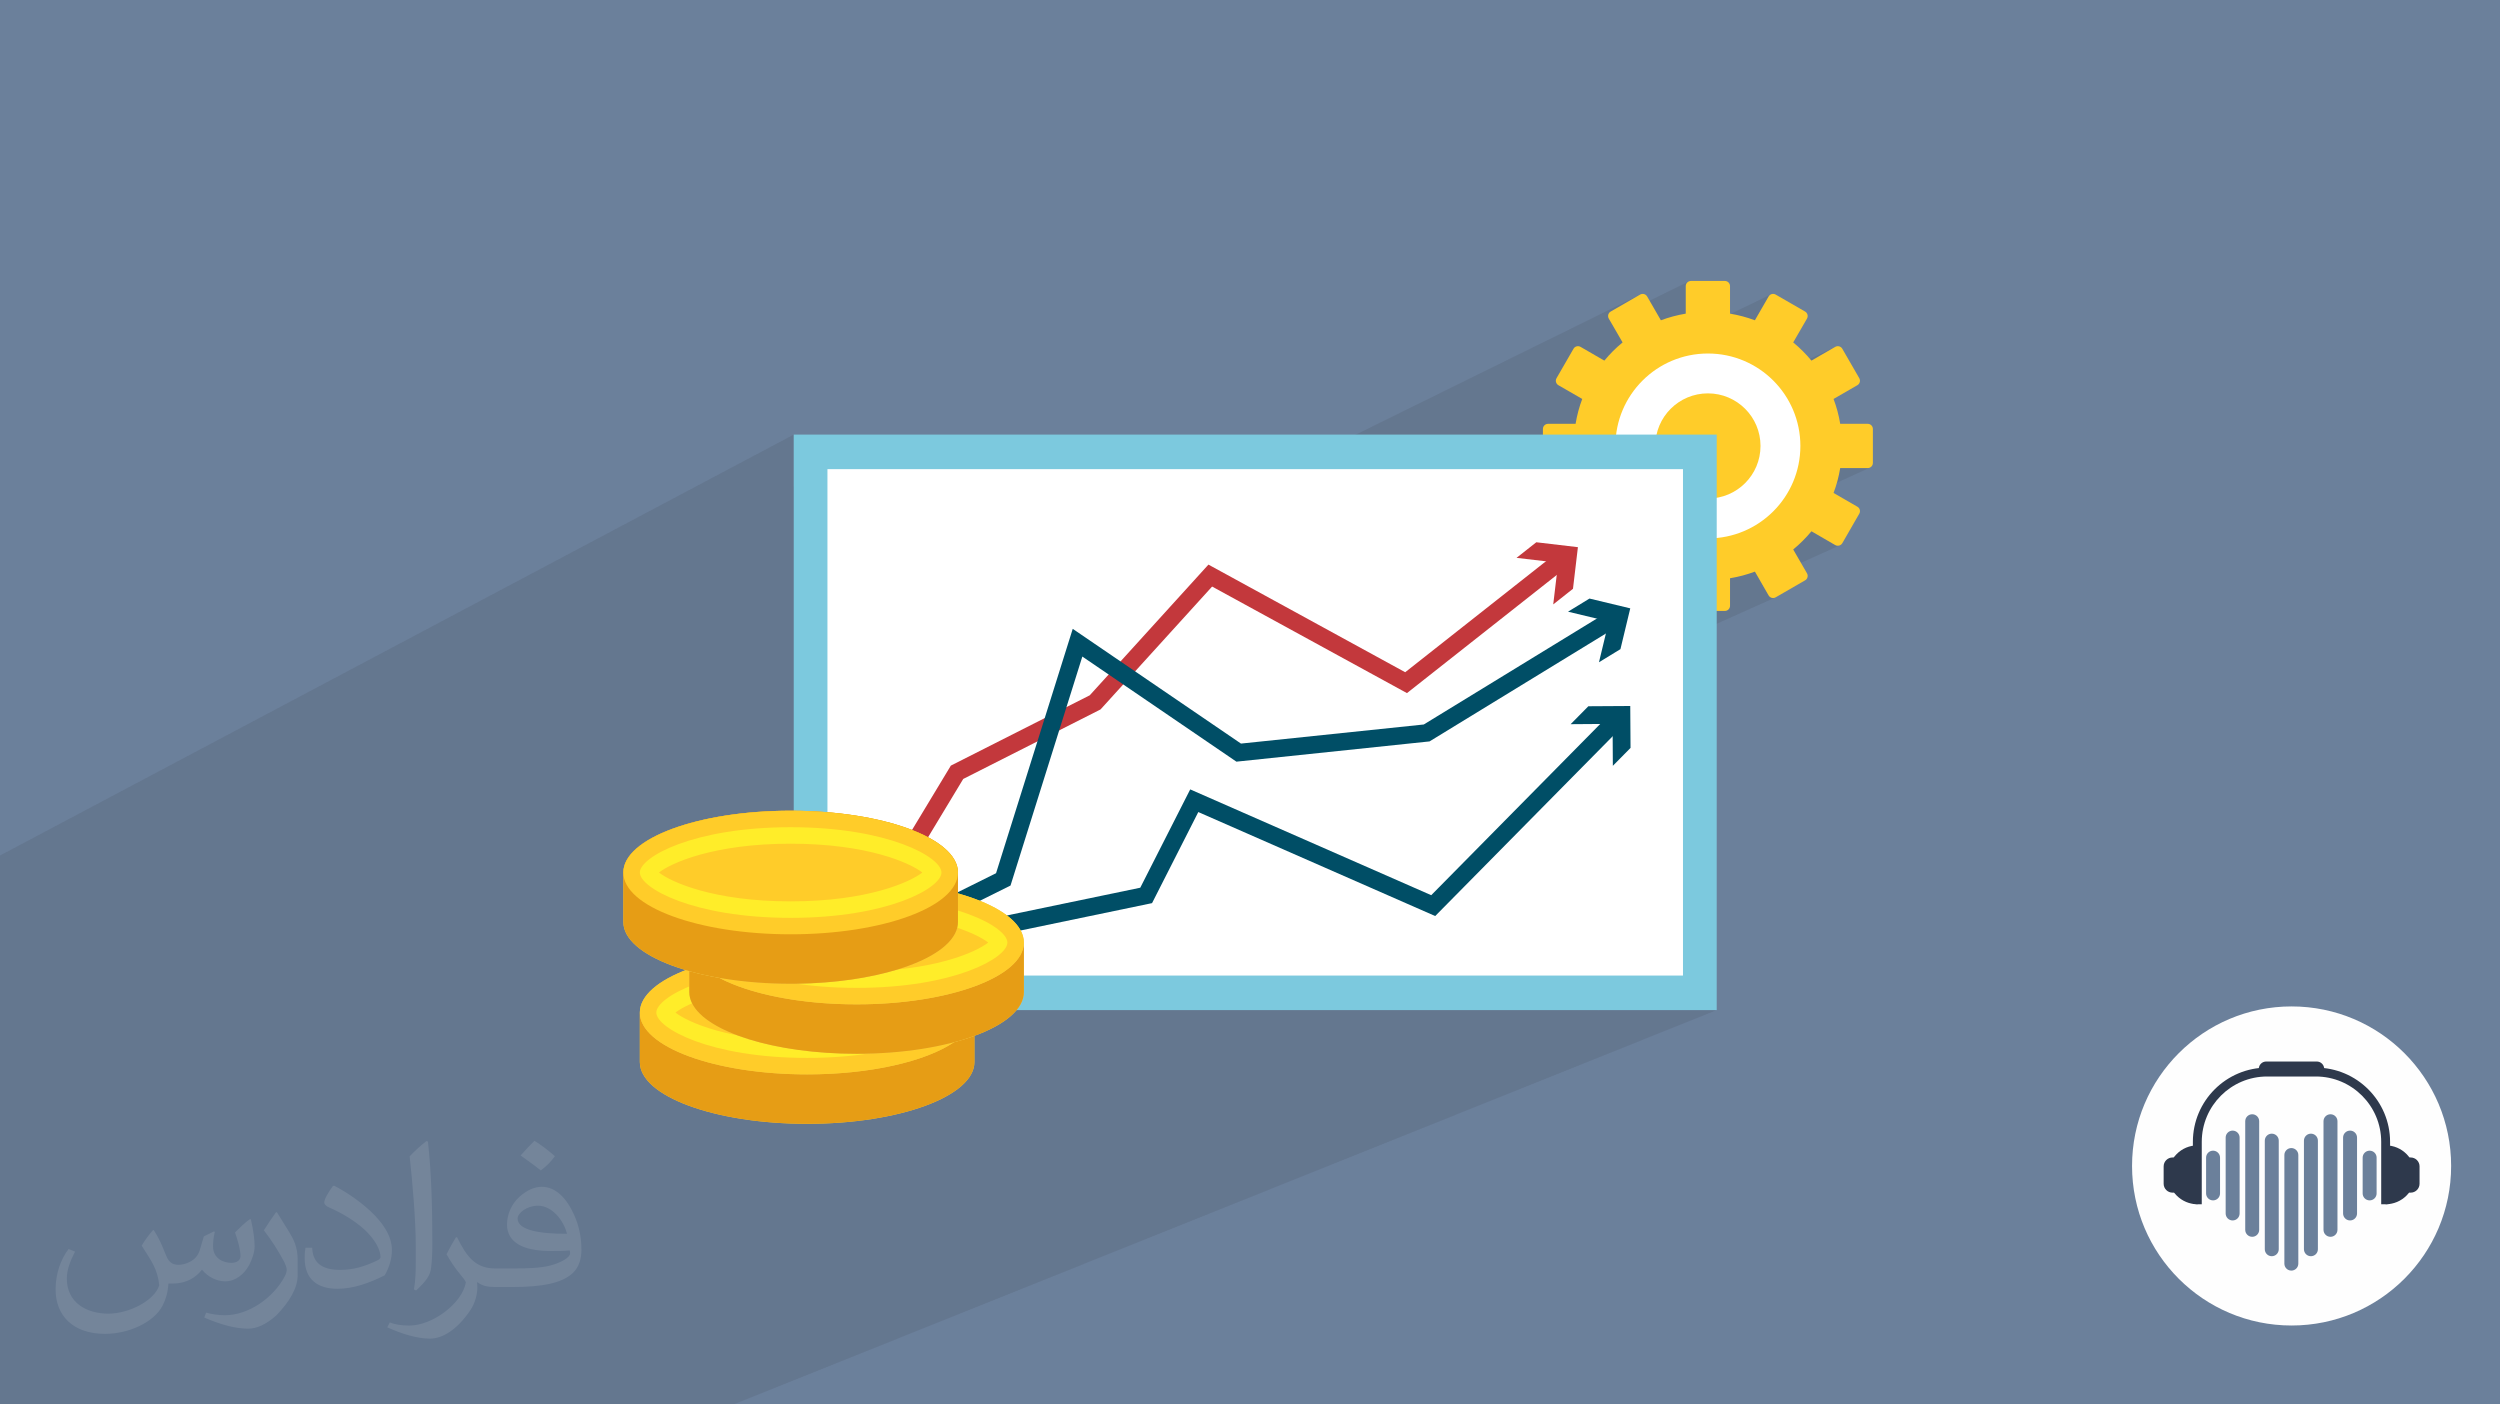
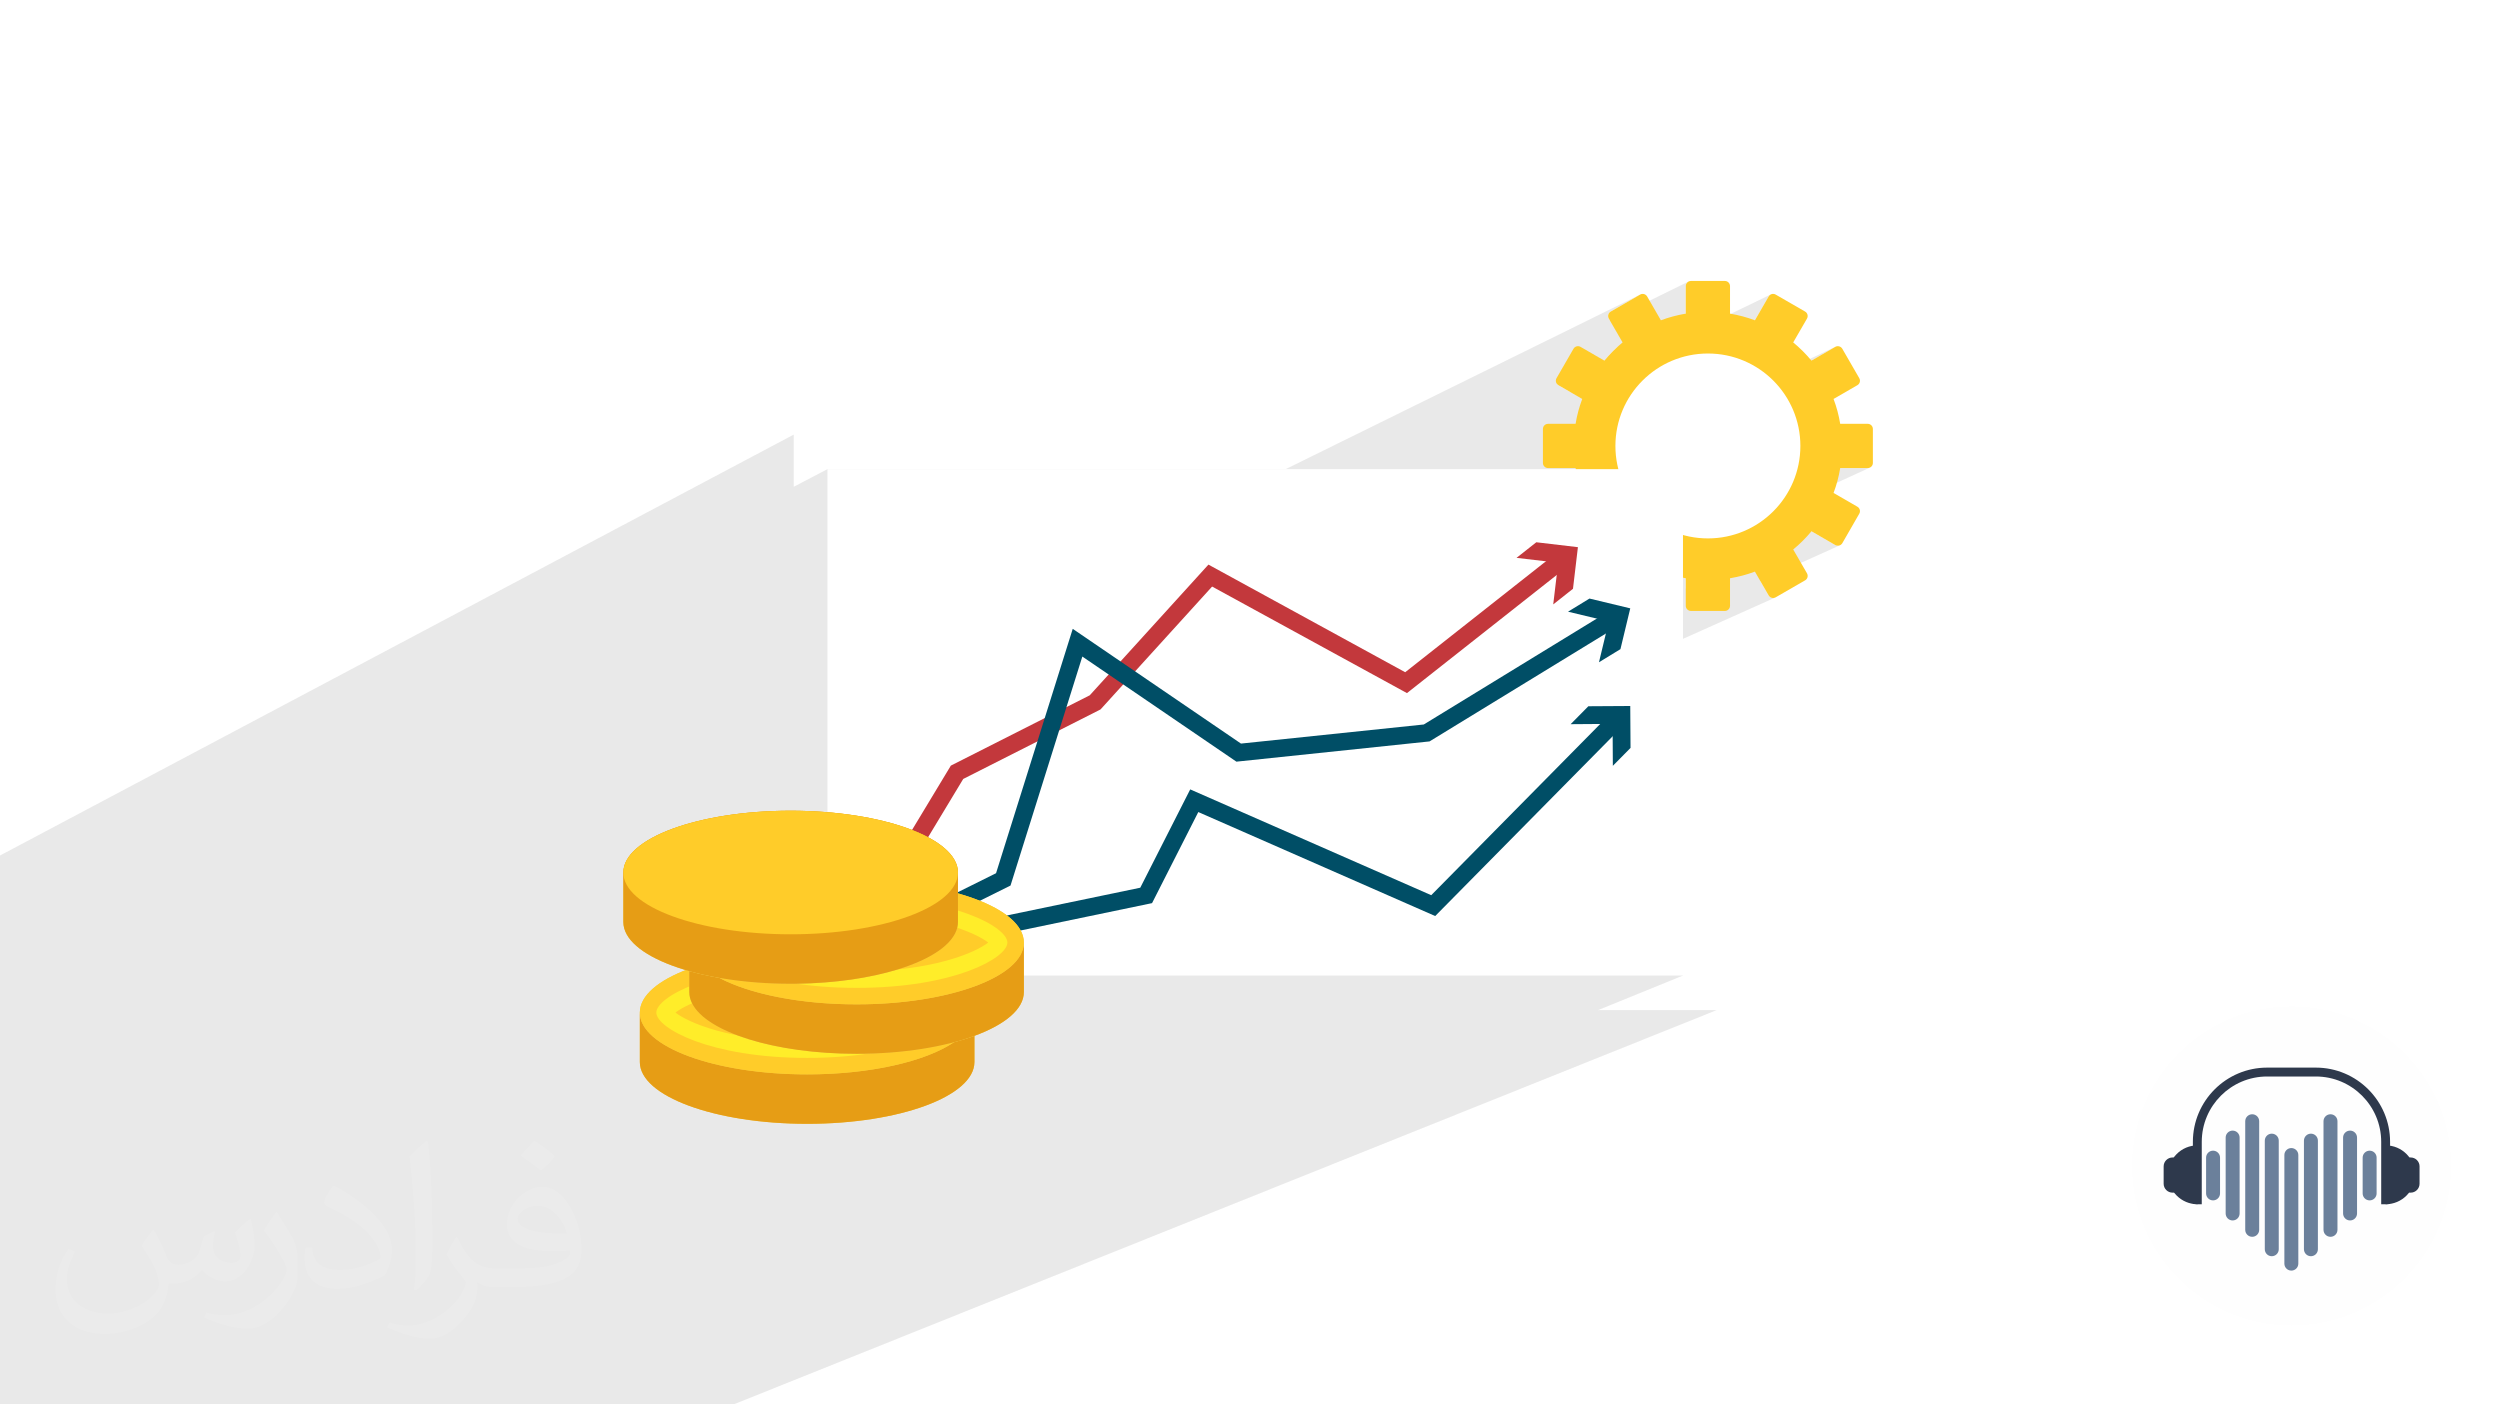
<svg xmlns="http://www.w3.org/2000/svg" xml:space="preserve" width="94.192mm" height="52.917mm" version="1.1" style="shape-rendering:geometricPrecision; text-rendering:geometricPrecision; image-rendering:optimizeQuality; fill-rule:evenodd; clip-rule:evenodd" viewBox="0 0 9419.16 5291.66">
  <defs>
    <style type="text/css">
   
    .fil0 {fill:#6B809B}
    .fil10 {fill:#004E66;fill-rule:nonzero}
    .fil4 {fill:#2E394C;fill-rule:nonzero}
    .fil5 {fill:#6B809B;fill-rule:nonzero}
    .fil8 {fill:#7CC9DE;fill-rule:nonzero}
    .fil9 {fill:#C3383C;fill-rule:nonzero}
    .fil12 {fill:#E69D15;fill-rule:nonzero}
    .fil11 {fill:#F2C849;fill-rule:nonzero}
    .fil3 {fill:#FEFEFE;fill-rule:nonzero}
    .fil6 {fill:#FFCC29;fill-rule:nonzero}
    .fil13 {fill:#FFED29;fill-rule:nonzero}
    .fil7 {fill:white;fill-rule:nonzero}
    .fil1 {fill:#2B2A29;fill-opacity:0.102}
    .fil2 {fill:#FEFEFE;fill-opacity:0.102}
   
  </style>
  </defs>
  <g id="Layer_x0020_1">
-     <polygon class="fil0" points="-0,0 9419.16,0 9419.16,5291.66 -0,5291.66 " />
    <polygon class="fil1" points="6933.26,1763.53 6736.76,1853.91 6741.16,1846.25 6748.86,1831.23 6755.84,1815.8 6762.08,1799.98 6767.55,1783.8 6772.25,1767.26 6776.14,1750.41 6779.2,1733.26 6781.42,1715.82 6782.77,1698.13 6783.22,1680.2 6782.77,1662.27 6781.42,1644.58 6779.2,1627.15 6776.14,1610 6772.25,1593.14 6767.55,1576.61 6762.08,1560.43 6755.84,1544.61 6748.86,1529.18 6741.16,1514.16 6732.78,1499.58 6723.71,1485.45 6714,1471.79 6703.66,1458.63 6692.71,1445.99 6681.17,1433.9 6676.3,1429.26 6824.96,1358.73 6914.54,1306.9 6669.81,1423.08 6669.07,1422.37 6656.43,1411.42 6643.27,1401.08 6629.61,1391.37 6615.48,1382.31 6600.89,1373.92 6585.87,1366.23 6570.44,1359.26 6554.63,1353.02 6538.44,1347.55 6521.91,1342.85 6505.06,1338.97 6487.91,1335.9 6470.49,1333.69 6452.8,1332.34 6434.88,1331.89 6416.95,1332.34 6399.26,1333.69 6381.82,1335.9 6364.67,1338.97 6347.81,1342.85 6331.27,1347.55 6315.08,1353.02 6299.25,1359.26 6283.81,1366.23 5953.47,1525.62 5953.94,1524.23 6611.88,1206.74 6663.66,1116.99 6665.98,1113.79 6668.78,1111.2 6671.98,1109.23 5914.82,1476.26 5871.6,1451.29 5868.41,1448.99 5865.81,1446.2 5865.6,1445.85 6044.67,1358.73 6052.55,1349.46 6060.63,1340.37 6068.91,1331.47 6077.39,1322.77 6086.08,1314.28 6093.48,1307.38 6351.41,1181.66 6351.41,1078.04 6351.8,1074.11 6352.93,1070.44 6354.72,1067.13 6357.1,1064.25 6359.97,1061.88 6363.28,1060.09 6065.03,1206.58 6061.42,1200.33 6059.83,1196.76 6059,1193.05 6058.9,1189.3 6059.51,1185.63 6060.8,1182.15 6062.75,1178.96 6065.33,1176.17 6068.52,1173.9 6179.4,1109.88 4843.93,1767.57 3117.55,1767.57 2990.52,1834.03 2990.52,1637.38 -0,3223.28 -0,3398.61 -0,4155.47 -0,4160.67 -0,4179.06 -0,4215.01 -0,4217.95 -0,4271.42 -0,4282.15 -0,4299.59 -0,4306.34 -0,4330.56 -0,4335.67 -0,4346.84 -0,4383.17 -0,4406.92 -0,4409.67 -0,4411.08 -0,4416.74 -0,4418.61 -0,4435.14 -0,4448.88 -0,4472.5 -0,4477.33 -0,4481.74 -0,4520.26 -0,4537.16 -0,4543.38 -0,4571.76 -0,4583.17 -0,4585.81 -0,4588.71 -0,4665.63 -0,4668.14 -0,4675.83 -0,4692.78 -0,4694.53 -0,4752.52 -0,4754.61 -0,4765.52 -0,4771.86 -0,4786.37 -0,4791.7 -0,4808.11 -0,4813.47 -0,4815.62 -0,4816.55 -0,4823.76 -0,4845.98 -0,4852.4 -0,4852.44 -0,4853.67 -0,4862.85 -0,4896.17 -0,4897.02 -0,4899.49 -0,4914.58 -0,4923.14 -0,4926.47 -0,4926.48 -0,4930.01 -0,4932.84 -0,4933.99 -0,4948.12 -0,4948.91 -0,4952.5 -0,4959.8 -0,4965.17 -0,4965.73 -0,4972.78 -0,4976.75 -0,4998.48 -0,5002.8 -0,5003.61 -0,5007.65 -0,5008.48 -0,5019.82 -0,5023.76 -0,5027.47 -0,5030.17 -0,5032.37 -0,5035.99 -0,5059.74 -0,5059.95 -0,5059.96 -0,5060.01 -0,5060.03 -0,5063.18 -0,5063.64 -0,5073.09 -0,5075.5 -0,5088.37 -0,5089.79 -0,5094.51 -0,5096.1 -0,5096.11 -0,5107.65 -0,5110.61 -0,5125.03 -0,5128.51 -0,5153.2 -0,5156.43 -0,5176.93 -0,5183.12 -0,5183.13 -0,5204.38 -0,5213.54 -0,5222.88 -0,5228.99 -0,5231.77 -0,5265.87 -0,5274.96 -0,5288.49 -0,5291.66 70.94,5291.66 83.96,5291.66 91.05,5291.66 102.13,5291.66 126.23,5291.66 139.92,5291.66 156.91,5291.66 190.35,5291.66 200.62,5291.66 215.4,5291.66 227.49,5291.66 237.13,5291.66 265.98,5291.66 327.74,5291.66 352.56,5291.66 475.85,5291.66 490.42,5291.66 490.47,5291.66 498.31,5291.66 560.38,5291.66 611.83,5291.66 611.85,5291.66 876.06,5291.66 928.95,5291.66 1098.19,5291.66 2369.47,5291.66 2763.08,5291.66 6467.99,3805.72 6021.05,3805.72 6340.91,3675.56 6340.91,2406.97 6686.56,2252.13 6682.85,2252.98 6679.12,2253.08 6675.46,2252.47 6671.98,2251.18 6668.78,2249.23 6665.98,2246.66 6663.66,2243.5 6632.53,2189.5 6932.84,2054.14 6929.32,2055.44 6925.63,2056.05 6921.86,2055.95 6918.13,2055.11 6914.54,2053.52 6824.96,2001.66 6351.41,2216.63 6351.41,2178.67 6340.91,2176.81 6340.91,2106.3 6585.87,1994.19 6600.89,1986.5 6615.48,1978.12 6629.61,1969.06 6643.27,1959.35 6656.43,1949 6669.07,1938.06 6677.01,1930.48 7044.55,1762.01 7040.93,1763.14 7037.05,1763.53 " />
    <path class="fil2" d="M579.37 4634.7c17.98,27.25 29.64,53.44 41.02,82.55 8.46,16.94 12.95,48.16 52.65,48.16 11.63,0 28.32,-3.43 43.13,-11.63 16.66,-8.74 29.36,-21.97 35.99,-42.06l15.87 -53.44 38.63 -19.05 2.64 2.64c-5.28,20.12 -6.6,39.42 -6.6,54.51 0,44.7 38.63,61.65 69.32,61.65 17.98,0 34.14,-8.74 34.14,-25.15 0,-21.16 -8.99,-57.15 -20.65,-89.43 17.98,-17.98 35.99,-35.99 56.62,-50.55l3.17 1.6c8.99,38.1 14.02,75.67 14.02,100.81 0,24.61 -10.85,51.87 -19.84,69.6 -18.52,34.92 -51.33,62.71 -91.01,62.71 -30.15,0 -63.75,-15.09 -86.79,-43.13l-1.32 0c-21.69,27 -55.3,51.33 -109.02,51.33l-16.66 0c-2.64,35.46 -10.31,60.58 -21.97,83.08 -32,62.43 -127,106.63 -216.43,106.63 -124.36,0 -186.79,-71.7 -186.79,-167.21 0,-59 19.3,-113.77 48.95,-152.65l24.33 10.06c-18.52,35.46 -30.96,68.78 -30.96,101.6 0,89.43 72.77,132.03 156.64,132.03 77.8,0 174.09,-49.48 191.57,-106.88 -6.6,-62.71 -30.15,-92.07 -66.14,-149.22 10.85,-19.05 24.87,-38.1 42.34,-58.47l3.17 0 0 0 0 0 -0.02 -0.09zm1434.29 -336.55c26.19,16.41 51.87,35.71 76.99,57.94 -14.02,19.84 -31.5,37.85 -53.19,53.72 -25.15,-20.37 -50.27,-37.85 -75.95,-56.36 17.45,-19.58 34.67,-38.35 52.12,-55.3l0 0 0 0 0 0 0 0 0 0 0.03 0zm13.49 244.48c-42.34,0 -76.99,27.79 -76.99,48.41 0,44.2 84.66,57.94 186,57.4 -12.7,-51.87 -57.15,-105.84 -109.02,-105.84l0.01 0.03zm-95 236.55c55.04,0 103.2,-1.6 139.95,-10.85 41.02,-10.31 75.67,-30.96 75.67,-45.24 0,-3.71 0,-8.2 -1.32,-11.91 -23.01,2.11 -49.48,2.11 -72.49,2.11 -74.6,0 -131.75,-16.94 -154.25,-58.75 -5.56,-11.63 -9.52,-24.61 -9.52,-39.42 0,-40.49 17.45,-79.91 48.16,-107.16 25.65,-22.48 53.97,-36.5 82.8,-36.5 52.12,0 93.65,41.81 122.76,107.7 15.87,35.99 26.72,77.52 26.72,129.92 0,34.92 -9.52,64.29 -31.22,85.98 -40.49,39.17 -115.09,53.97 -229.39,53.97l-51.87 0 0 0 -13.49 0c-28.32,0 -48.69,-5.03 -64.82,-17.45l-2.64 0c0.79,6.6 1.32,12.95 1.32,19.05 0,25.65 -8.46,58.47 -25.65,84.66 -50.8,75.41 -105.84,108.2 -153.47,108.2 -48.16,0 -107.16,-18.52 -160.35,-42.6l9.52 -18.52c17.2,7.14 41.02,11.91 73.81,11.91 85.98,0 198.96,-82.55 212.98,-163.25 -3.17,-6.6 -8.99,-15.34 -17.2,-24.61 -25.15,-29.9 -41.02,-54.76 -55.83,-80.95 12.7,-25.15 24.33,-45.24 35.18,-63.5l4.5 -0.53c36.78,74.88 70.1,117.73 144.45,117.73l11.63 0 0 0 53.97 0 0 0 0 0 0 0 0 0 0 0 0.09 0.01zm-372.54 79.11c6.35,-34.39 6.88,-73.02 6.88,-109.02l0 -53.44c0,-99.75 -12.7,-244.73 -23.01,-339.19 17.98,-19.3 43.13,-42.06 62.97,-57.4l5.82 1.6c13.49,118.8 16.66,256.39 16.66,383.64 0,33.35 -1.32,65.89 -4.5,89.69 -1.85,30.15 -19.3,52.91 -56.62,87.83l-8.2 -3.71zm-383.38 -157.42c1.85,46.84 24.87,83.62 105.31,83.62 50.01,0 92.33,-12.95 139.17,-35.18 8.46,-3.71 12.95,-8.74 12.95,-12.95 0,-29.36 -22.48,-68.25 -60.32,-103.71 -36.78,-33.35 -85.47,-62.71 -130.96,-82.3 -15.62,-6.6 -20.65,-13.49 -20.65,-20.12 0,-13.49 17.98,-41.81 32.82,-62.18l5.03 -0.53c52.12,27.25 110.34,67.74 153.47,112.7 39.17,41.53 63.5,83.62 63.5,129.39 0,33.86 -10.31,65.61 -27,95.25 -57.15,28.83 -118.01,50.8 -178.33,50.8 -73.28,0 -123.29,-34.39 -123.29,-115.09 0,-8.74 0,-22.22 3.17,-39.7l25.15 0 0 0 0 0 0 0 0 0 0 0 -0.02 0zm-132.57 -133.1l45.52 73.56c16.66,27.25 32.28,56.9 32.28,103.71l0 59.79c0,48.41 -30.96,100.28 -80.95,151.61 -39.17,34.67 -73.81,49.48 -105.84,49.48 -47.62,0 -102.13,-14.81 -165.1,-41.81l7.14 -18.52c19.84,5.28 42.85,9.78 71.17,9.78 90.5,-0.53 183.08,-66.67 225.42,-147.37 5.03,-9.27 6.88,-17.98 6.88,-24.08 0,-9.27 -5.03,-19.58 -8.99,-28.83 -23.01,-43.38 -48.69,-83.08 -76.99,-119.86 14.81,-23.29 29.64,-45.77 45.77,-68l3.71 0.53 0 0 0 0 0 0 0 0 0 0 -0.02 0.01z" />
    <g id="_2154358111552">
      <path class="fil3" d="M9235.05 4392.96c0,331.98 -269.12,601.1 -601.1,601.1 -331.97,0 -601.09,-269.12 -601.09,-601.1 0,-331.97 269.12,-601.09 601.09,-601.09 331.98,0 601.1,269.12 601.1,601.09z" />
      <path class="fil4" d="M8279.61 4537.17c-61.26,0 -110.91,-49.66 -110.91,-110.92 0,-61.25 49.65,-110.91 110.91,-110.91l0 221.83z" />
      <path class="fil4" d="M8187.55 4493.49l-2.2 0c-18.41,0 -33.47,-15.07 -33.47,-33.48l0 -65.57c0,-18.41 15.06,-33.48 33.47,-33.48l2.2 0c18.41,0 33.47,15.07 33.47,33.48l0 65.57c0,18.41 -15.06,33.48 -33.47,33.48z" />
      <path class="fil4" d="M8988.32 4537.17c61.26,0 110.91,-49.66 110.91,-110.92 0,-61.25 -49.65,-110.91 -110.91,-110.91l0 221.83z" />
      <path class="fil4" d="M9080.39 4493.49l2.2 0c18.41,0 33.47,-15.07 33.47,-33.48l0 -65.57c0,-18.41 -15.06,-33.48 -33.47,-33.48l-2.2 0c-18.41,0 -33.48,15.07 -33.48,33.48l0 65.57c0,18.41 15.07,33.48 33.48,33.48z" />
      <path class="fil4" d="M9005.05 4535.92l-13.8 1.25 -19.68 0 0 -235.07c0,-135.77 -110.46,-246.23 -246.24,-246.23l-183.58 0c-135.78,0 -246.25,110.46 -246.25,246.23l0 235.07 -17.08 0 -16.39 -1.38 0 -233.69c0,-154.23 125.48,-279.7 279.72,-279.7l183.58 0c154.24,0 279.72,125.47 279.72,279.7l0 233.82z" />
-       <path class="fil4" d="M8756.77 4042.44l-246.45 0 0 -15.11c0,-15.4 12.5,-27.9 27.9,-27.9l190.65 0c15.4,0 27.9,12.5 27.9,27.9l0 15.11z" />
      <path class="fil5" d="M8633.02 4787.19l0 0c-14.52,0 -26.29,-11.77 -26.29,-26.29l0 -409.15c0,-14.52 11.77,-26.29 26.29,-26.29l0 0c14.52,0 26.29,11.77 26.29,26.29l0 409.15c0,14.52 -11.77,26.29 -26.29,26.29z" />
      <path class="fil5" d="M8559.28 4732.97l0 0c-14.52,0 -26.29,-11.76 -26.29,-26.29l0 -409.14c0,-14.52 11.77,-26.29 26.29,-26.29l0 0c14.52,0 26.3,11.77 26.3,26.29l0 409.14c0,14.53 -11.78,26.29 -26.3,26.29z" />
      <path class="fil5" d="M8485.56 4659.86l0 0c-14.53,0 -26.29,-11.78 -26.29,-26.29l0 -409.15c0,-14.52 11.76,-26.29 26.29,-26.29l0 0c14.52,0 26.29,11.77 26.29,26.29l0 409.15c0,14.51 -11.77,26.29 -26.29,26.29z" />
      <path class="fil5" d="M8411.83 4598.23l0 0c-14.52,0 -26.29,-11.77 -26.29,-26.29l0 -285.91c0,-14.52 11.77,-26.29 26.29,-26.29l0 0c14.52,0 26.29,11.77 26.29,26.29l0 285.91c0,14.52 -11.77,26.29 -26.29,26.29z" />
      <path class="fil5" d="M8338.08 4522.64l0 0c-14.52,0 -26.29,-11.77 -26.29,-26.29l0 -134.74c0,-14.52 11.77,-26.29 26.29,-26.29l0 0c14.52,0 26.29,11.77 26.29,26.29l0 134.74c0,14.52 -11.77,26.29 -26.29,26.29z" />
      <path class="fil5" d="M8706.76 4732.97l0 0c14.51,0 26.29,-11.76 26.29,-26.29l0 -409.14c0,-14.52 -11.78,-26.29 -26.29,-26.29l0 0c-14.52,0 -26.3,11.77 -26.3,26.29l0 409.14c0,14.53 11.78,26.29 26.3,26.29z" />
      <path class="fil5" d="M8780.5 4659.86l0 0c14.51,0 26.28,-11.78 26.28,-26.29l0 -409.15c0,-14.52 -11.77,-26.29 -26.28,-26.29l0 0c-14.53,0 -26.3,11.77 -26.3,26.29l0 409.15c0,14.51 11.77,26.29 26.3,26.29z" />
      <path class="fil5" d="M8854.25 4598.23l0 0c14.52,0 26.29,-11.77 26.29,-26.29l0 -285.91c0,-14.52 -11.77,-26.29 -26.29,-26.29l0 0c-14.52,0 -26.29,11.77 -26.29,26.29l0 285.91c0,14.52 11.77,26.29 26.29,26.29z" />
      <path class="fil5" d="M8927.98 4522.64l0 0c14.52,0 26.29,-11.77 26.29,-26.29l0 -134.74c0,-14.52 -11.77,-26.29 -26.29,-26.29l0 0c-14.52,0 -26.3,11.77 -26.3,26.29l0 134.74c0,14.52 11.78,26.29 26.3,26.29z" />
    </g>
    <g id="_2345255226416">
      <g>
        <path class="fil6" d="M7056.37 1616.21c0,-10.72 -8.69,-19.41 -19.32,-19.41l-103.79 0c-5.28,-32.37 -13.65,-63.69 -25.05,-93.67l89.81 -51.84c9.29,-5.37 12.55,-17.23 7.03,-26.5l-63.94 -110.88c-5.35,-9.2 -17.28,-12.39 -26.57,-7.01l-89.58 51.83c-20.69,-24.96 -43.71,-48.07 -68.76,-68.59l51.92 -89.81c5.28,-9.23 2.2,-21.15 -7.08,-26.51l-110.9 -63.94c-9.28,-5.43 -21.05,-2.18 -26.48,7.11l-51.78 89.75c-30.04,-11.25 -61.3,-19.64 -93.75,-25.08l0 -103.62c0,-10.79 -8.67,-19.48 -19.32,-19.48l-127.93 0c-10.8,0 -19.47,8.69 -19.47,19.48l0 103.62c-32.45,5.44 -63.71,13.83 -93.75,25.08l-51.78 -89.75c-5.43,-9.29 -17.2,-12.45 -26.48,-7.11l-110.88 64.02c-9.29,5.28 -12.38,17.2 -7.1,26.43l51.92 89.81c-25.05,20.52 -47.92,43.63 -68.67,68.59l-89.67 -51.83c-9.29,-5.38 -21.22,-2.19 -26.51,7.01l-64 110.88c-5.43,9.36 -2.17,21.13 7.11,26.5l89.73 51.84c-11.31,29.98 -19.77,61.3 -25.05,93.67l-103.64 0c-10.72,0 -19.47,8.69 -19.47,19.41l0 128c0,10.64 8.75,19.32 19.47,19.32l103.64 0c5.28,32.38 13.74,63.78 24.91,93.74l-89.59 51.78c-9.28,5.43 -12.54,17.28 -7.11,26.51l64 110.86c5.29,9.29 17.22,12.39 26.51,7.1l89.67 -51.86c20.75,24.99 43.62,48.02 68.67,68.62l-51.92 89.74c-5.28,9.36 -2.19,21.22 7.1,26.51l110.88 63.98c9.28,5.38 21.05,2.19 26.48,-7.01l51.78 -89.82c30.04,11.25 61.3,19.62 93.75,24.99l0 103.77c0,10.72 8.67,19.34 19.47,19.34l127.93 0c10.65,0 19.32,-8.62 19.32,-19.34l0 -103.77c32.45,-5.37 63.71,-13.74 93.75,-24.99l51.78 89.82c5.43,9.2 17.2,12.39 26.48,7.01l110.9 -63.98c9.28,-5.29 12.36,-17.15 7.08,-26.51l-51.92 -89.74c25.05,-20.6 48.07,-43.63 68.76,-68.62l89.58 51.86c9.29,5.29 21.22,2.19 26.73,-7.1l63.78 -110.86c5.52,-9.23 2.26,-21.08 -7.03,-26.43l-89.81 -51.86c11.4,-29.96 19.77,-61.27 25.05,-93.74l103.79 0c10.63,0 19.32,-8.68 19.32,-19.32l0 -128z" />
        <path class="fil7" d="M6783.22 1680.2c0,-192.39 -156.02,-348.31 -348.34,-348.31 -192.39,0 -348.56,155.92 -348.56,348.31 0,192.41 156.17,348.34 348.56,348.34 192.32,0 348.34,-155.93 348.34,-348.34z" />
-         <path class="fil6" d="M6633.02 1680.2c0,-109.44 -88.77,-198.12 -198.14,-198.12 -109.59,0 -198.27,88.68 -198.27,198.12 0,109.46 88.68,198.14 198.27,198.14 109.37,0 198.14,-88.68 198.14,-198.14z" />
      </g>
      <g>
-         <polygon class="fil8" points="2990.52,3805.72 6467.99,3805.72 6467.99,1637.38 2990.52,1637.38 " />
        <polygon class="fil7" points="3117.55,3675.56 6340.91,3675.56 6340.91,1767.57 3117.55,1767.57 " />
        <polygon class="fil9" points="3183.51,3609.67 3183.45,3609.62 3183.45,3545.97 3582.49,2884.56 4105.86,2619.64 4552.98,2127.23 5294.27,2532.75 5865.56,2082.38 5906.24,2134 5300.91,2611.4 4566.81,2209.94 4146.47,2672.85 4141.1,2675.63 3629.13,2934.84 3221.92,3609.67 " />
        <polygon class="fil9" points="5852.05,2277.19 5870.68,2120.27 5713.77,2101.78 5788.27,2043.06 5945.03,2061.55 5926.46,2218.33 " />
        <polygon class="fil10" points="3183.47,3609.67 3183.45,3609.61 3183.45,3572.93 3752.78,3289.95 4041.7,2369.27 4675.56,2801.54 5364.38,2729.61 6060.83,2303.31 6095.24,2359.47 5386.04,2793.39 4658.36,2869.69 4077.86,2473.66 3807.27,3336.45 3257.5,3609.67 " />
        <polygon class="fil10" points="6024.37,2495.16 6061.34,2341.56 5907.82,2304.59 5988.66,2255.15 6142.26,2292.05 6105.29,2445.74 " />
        <polygon class="fil10" points="3183.51,3609.67 3183.45,3609.37 3183.45,3575.97 4296.13,3344.6 4484.31,2974.16 5392.39,3372.77 6065.96,2690.35 6112.81,2736.7 5407.33,3451.32 4514.79,3059.53 4340.53,3402.71 4325.04,3405.9 3345.62,3609.67 " />
        <polygon class="fil10" points="6076.65,2885.39 6075.69,2727.35 5917.62,2728.48 5984.36,2660.92 6142.26,2659.95 6143.32,2817.84 " />
      </g>
      <g>
        <path class="fil11" d="M2410.67 3815.11c0,-128.54 282.24,-232.85 630.39,-232.85 348.1,0 630.25,104.31 630.25,232.85 0,33.21 0,153.15 0,186.27 0,128.55 -282.15,232.78 -630.25,232.78 -348.15,0 -630.39,-104.23 -630.39,-232.78 0,-33.12 0,-153.06 0,-186.27z" />
        <path class="fil12" d="M3041.06 4234.17c-348.15,0 -630.39,-104.24 -630.39,-232.78 0,-33.13 0,-153.06 0,-186.27 0,-62.05 65.75,-118.42 172.89,-160.17l0 0c-107.14,41.75 -172.89,98.12 -172.89,160.17 0,128.61 282.24,232.76 630.39,232.76 238.49,0 446.07,-48.91 553.09,-121.05 27.47,-7.26 53.3,-15.32 77.16,-24.07 0,40.07 0,81.28 0,98.63 0,128.54 -282.15,232.78 -630.25,232.78z" />
        <path class="fil6" d="M2410.67 3815.11c0,-128.54 282.24,-232.85 630.39,-232.85 348.1,0 630.25,104.31 630.25,232.85 0,128.61 -282.15,232.76 -630.25,232.76 -348.15,0 -630.39,-104.15 -630.39,-232.76z" />
        <path class="fil13" d="M2544.9 3815.11c46,-35.93 205.71,-108.69 496.16,-108.69 290.35,0 450.14,72.76 496.03,108.69 -45.89,36.01 -205.68,108.76 -496.03,108.76 -290.45,0 -450.16,-72.75 -496.16,-108.76zm-72.08 0c0,57.96 200.54,170.74 568.25,170.74 367.57,0 568.19,-112.78 568.19,-170.74 0,-57.98 -200.62,-170.67 -568.19,-170.67 -367.71,0 -568.25,112.69 -568.25,170.67z" />
        <path class="fil11" d="M2597.02 3551.24c0,-128.63 282.23,-232.87 630.31,-232.87 348.04,0 630.25,104.24 630.25,232.87 0,33.2 0,153.15 0,186.27 0,128.63 -282.21,232.79 -630.25,232.79 -348.08,0 -630.31,-104.16 -630.31,-232.79 0,-33.12 0,-153.07 0,-186.27z" />
        <path class="fil12" d="M3227.33 3970.3c-308.76,0 -565.69,-81.98 -619.83,-190.21 -6.88,-13.82 -10.48,-28.01 -10.48,-42.58 0,-14.49 0,-45.51 0,-78.65 34.94,9.82 72.78,18.35 112.9,25.37 113.89,60.3 303.15,99.77 517.41,99.77 348.04,0 630.25,-104.24 630.25,-232.76 0,33.2 0,153.15 0,186.27 0,128.63 -282.21,232.79 -630.25,232.79z" />
        <path class="fil6" d="M2597.02 3551.24c0,-128.63 282.23,-232.87 630.31,-232.87 348.04,0 630.25,104.24 630.25,232.87 0,128.52 -282.21,232.76 -630.25,232.76 -348.08,0 -630.31,-104.24 -630.31,-232.76z" />
        <path class="fil13" d="M2731.14 3551.24c46.01,-35.94 205.83,-108.62 496.19,-108.62 290.29,0 450.16,72.68 496.05,108.62 -45.89,35.99 -205.76,108.75 -496.05,108.75 -290.36,0 -450.18,-72.76 -496.19,-108.75zm-72.06 0c0,57.96 200.57,170.72 568.25,170.72 367.65,0 568.13,-112.76 568.13,-170.72 0,-57.98 -200.48,-170.67 -568.13,-170.67 -367.68,0 -568.25,112.69 -568.25,170.67z" />
        <path class="fil11" d="M2348.53 3287.37c0,-128.63 282.32,-232.86 630.38,-232.86 348.12,0 630.34,104.23 630.34,232.86 0,33.12 0,153.21 0,186.35 0,128.53 -282.22,232.7 -630.34,232.7 -348.06,0 -630.38,-104.17 -630.38,-232.7 0,-33.14 0,-153.23 0,-186.35z" />
        <path class="fil12" d="M2978.91 3706.42c-348.06,0 -630.38,-104.17 -630.38,-232.7 0,-33.14 0,-153.23 0,-186.35 0,-128.63 282.32,-232.86 630.38,-232.86 348.12,0 630.34,104.23 630.34,232.86 0,24.08 0,94.12 0,143.33 0,18.42 0,33.95 0,43.02 0,7.32 -0.92,14.55 -2.71,21.75 -15.79,62.94 -99.55,118.72 -224.03,156.97 -103.92,32.01 -236.25,51.95 -380.93,53.83 -7.52,0.06 -15.1,0.15 -22.67,0.15z" />
        <path class="fil6" d="M2348.53 3287.37c0,-128.63 282.32,-232.86 630.38,-232.86 348.12,0 630.34,104.23 630.34,232.86 0,128.52 -282.22,232.76 -630.34,232.76 -348.06,0 -630.38,-104.24 -630.38,-232.76z" />
-         <path class="fil13" d="M2482.75 3287.37c46.02,-35.94 205.82,-108.62 496.16,-108.62 290.39,0 450.09,72.68 496.22,108.62 -46.13,35.98 -205.83,108.69 -496.22,108.69 -290.34,0 -450.14,-72.71 -496.16,-108.69zm-72.07 0c0,57.96 200.64,170.8 568.24,170.8 367.61,0 568.21,-112.84 568.21,-170.8 0,-57.98 -200.6,-170.73 -568.21,-170.73 -367.6,0 -568.24,112.75 -568.24,170.73z" />
      </g>
    </g>
  </g>
</svg>